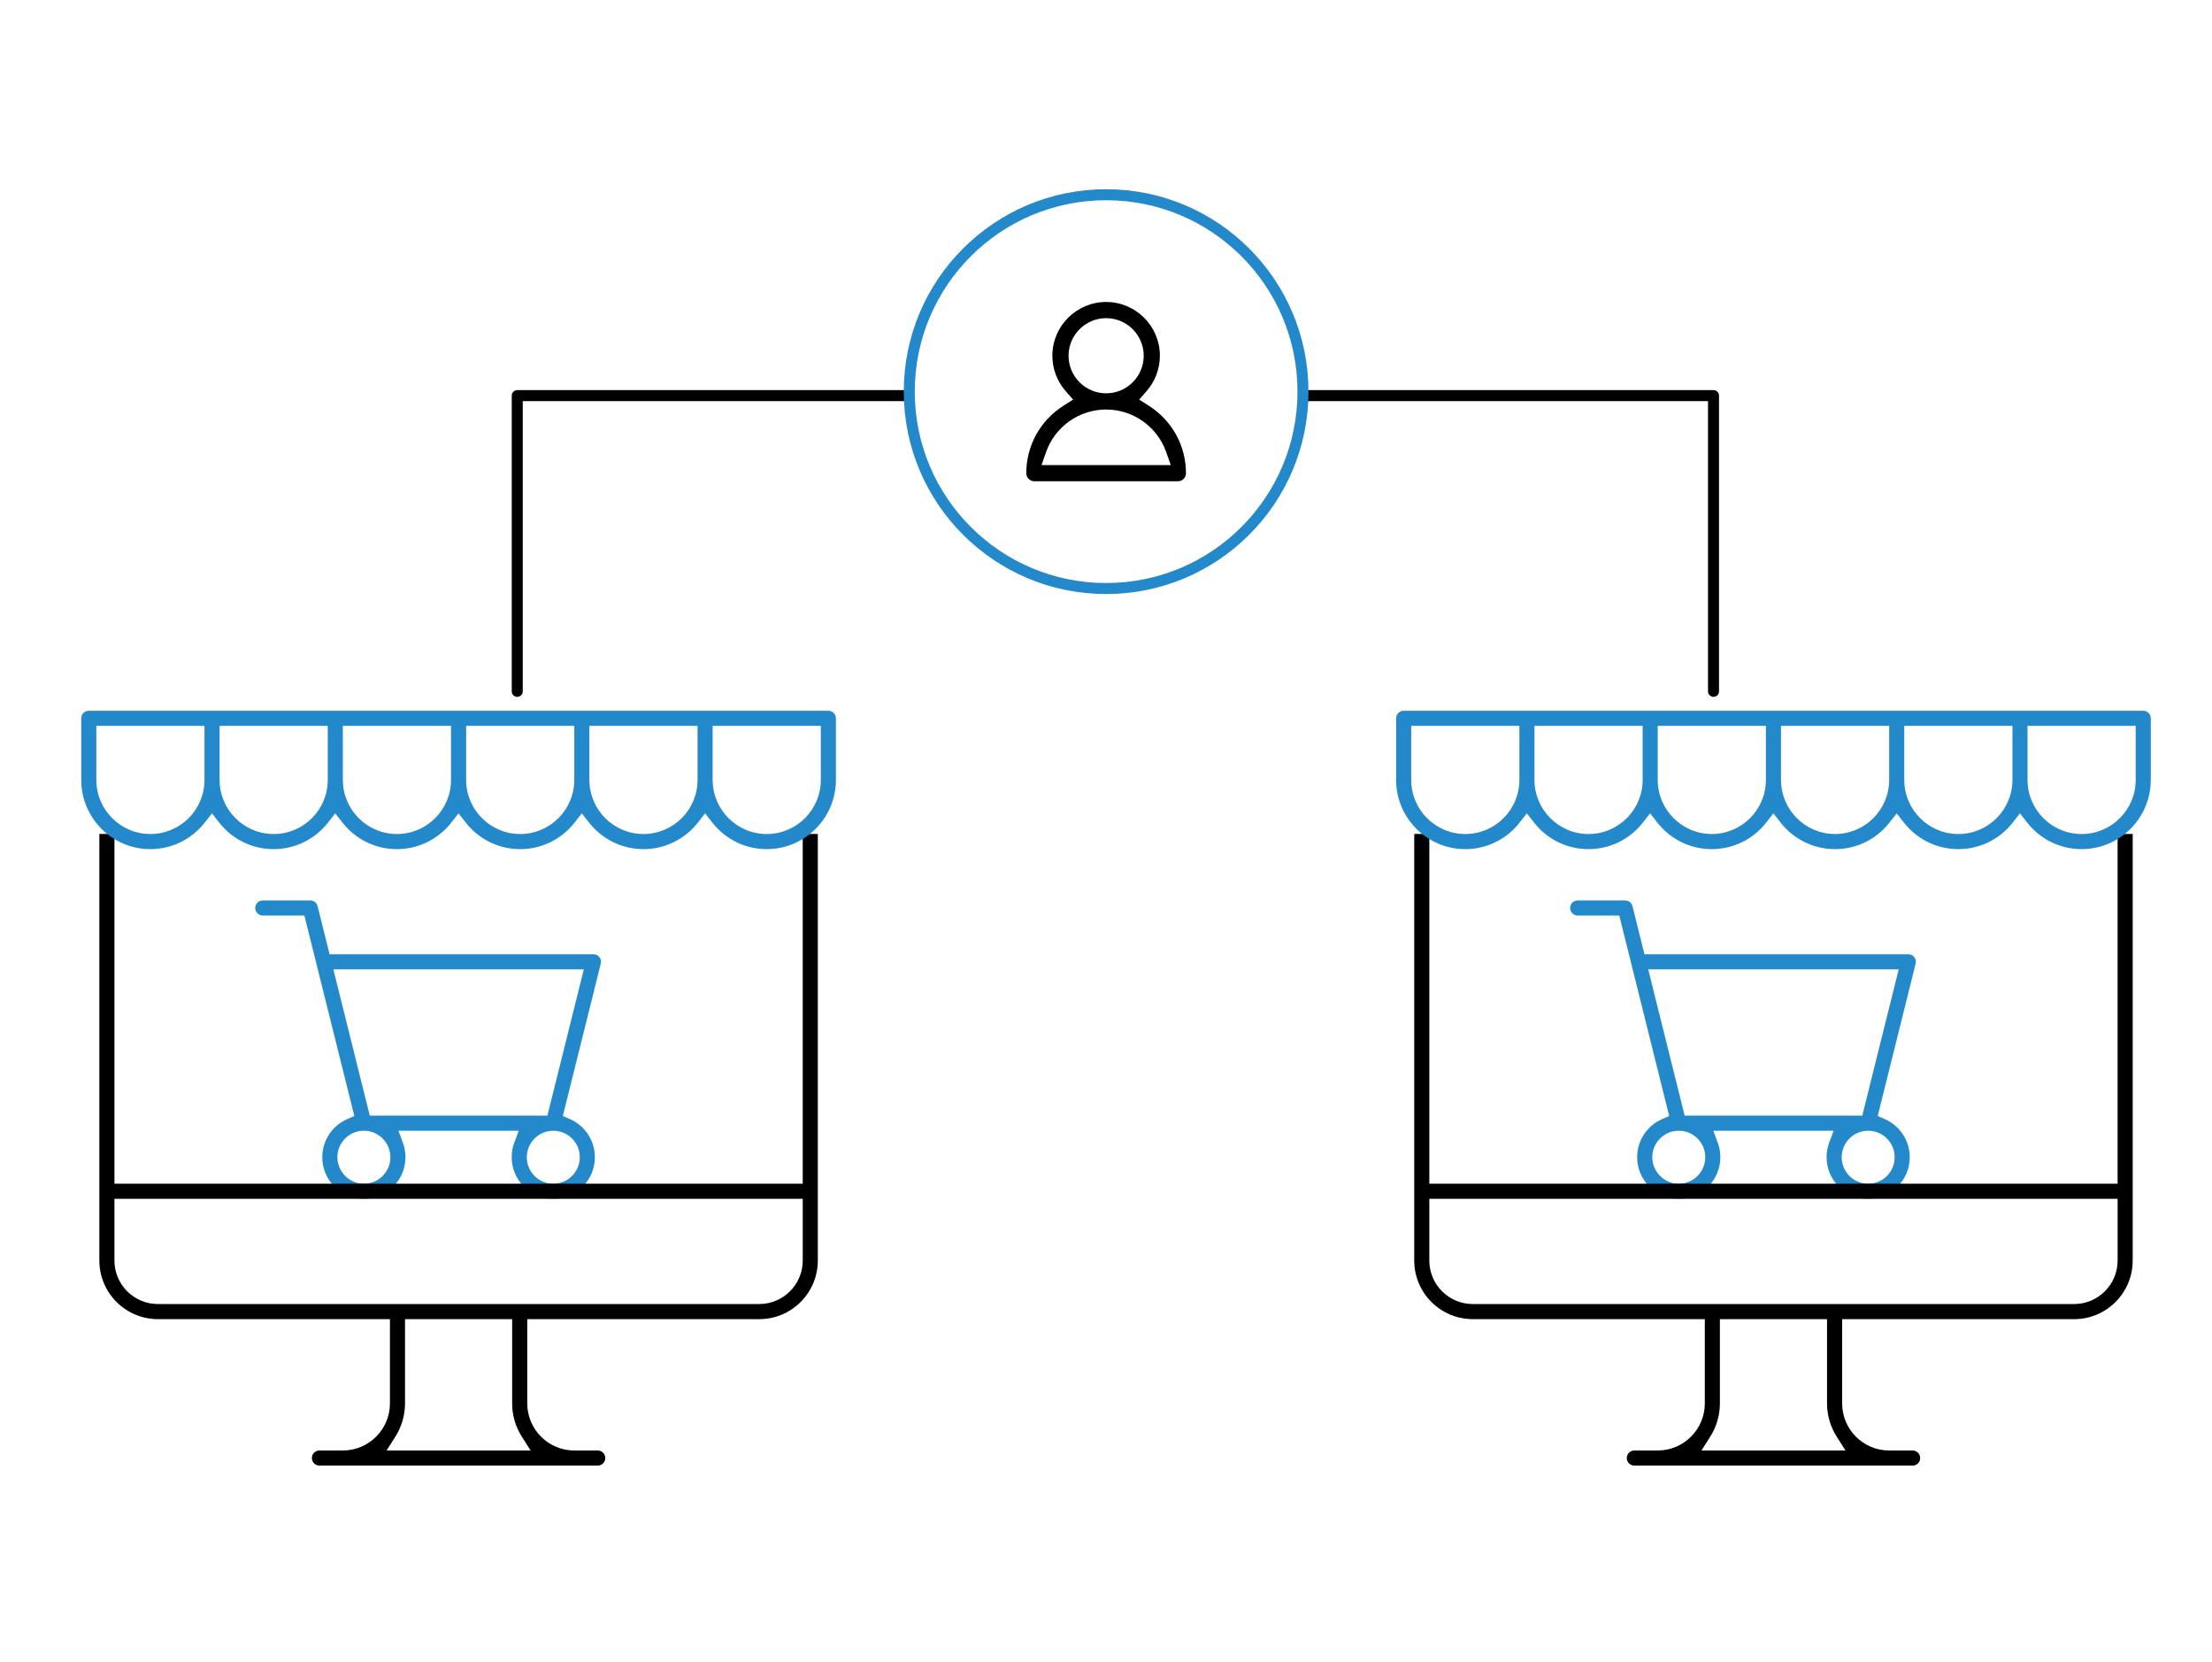
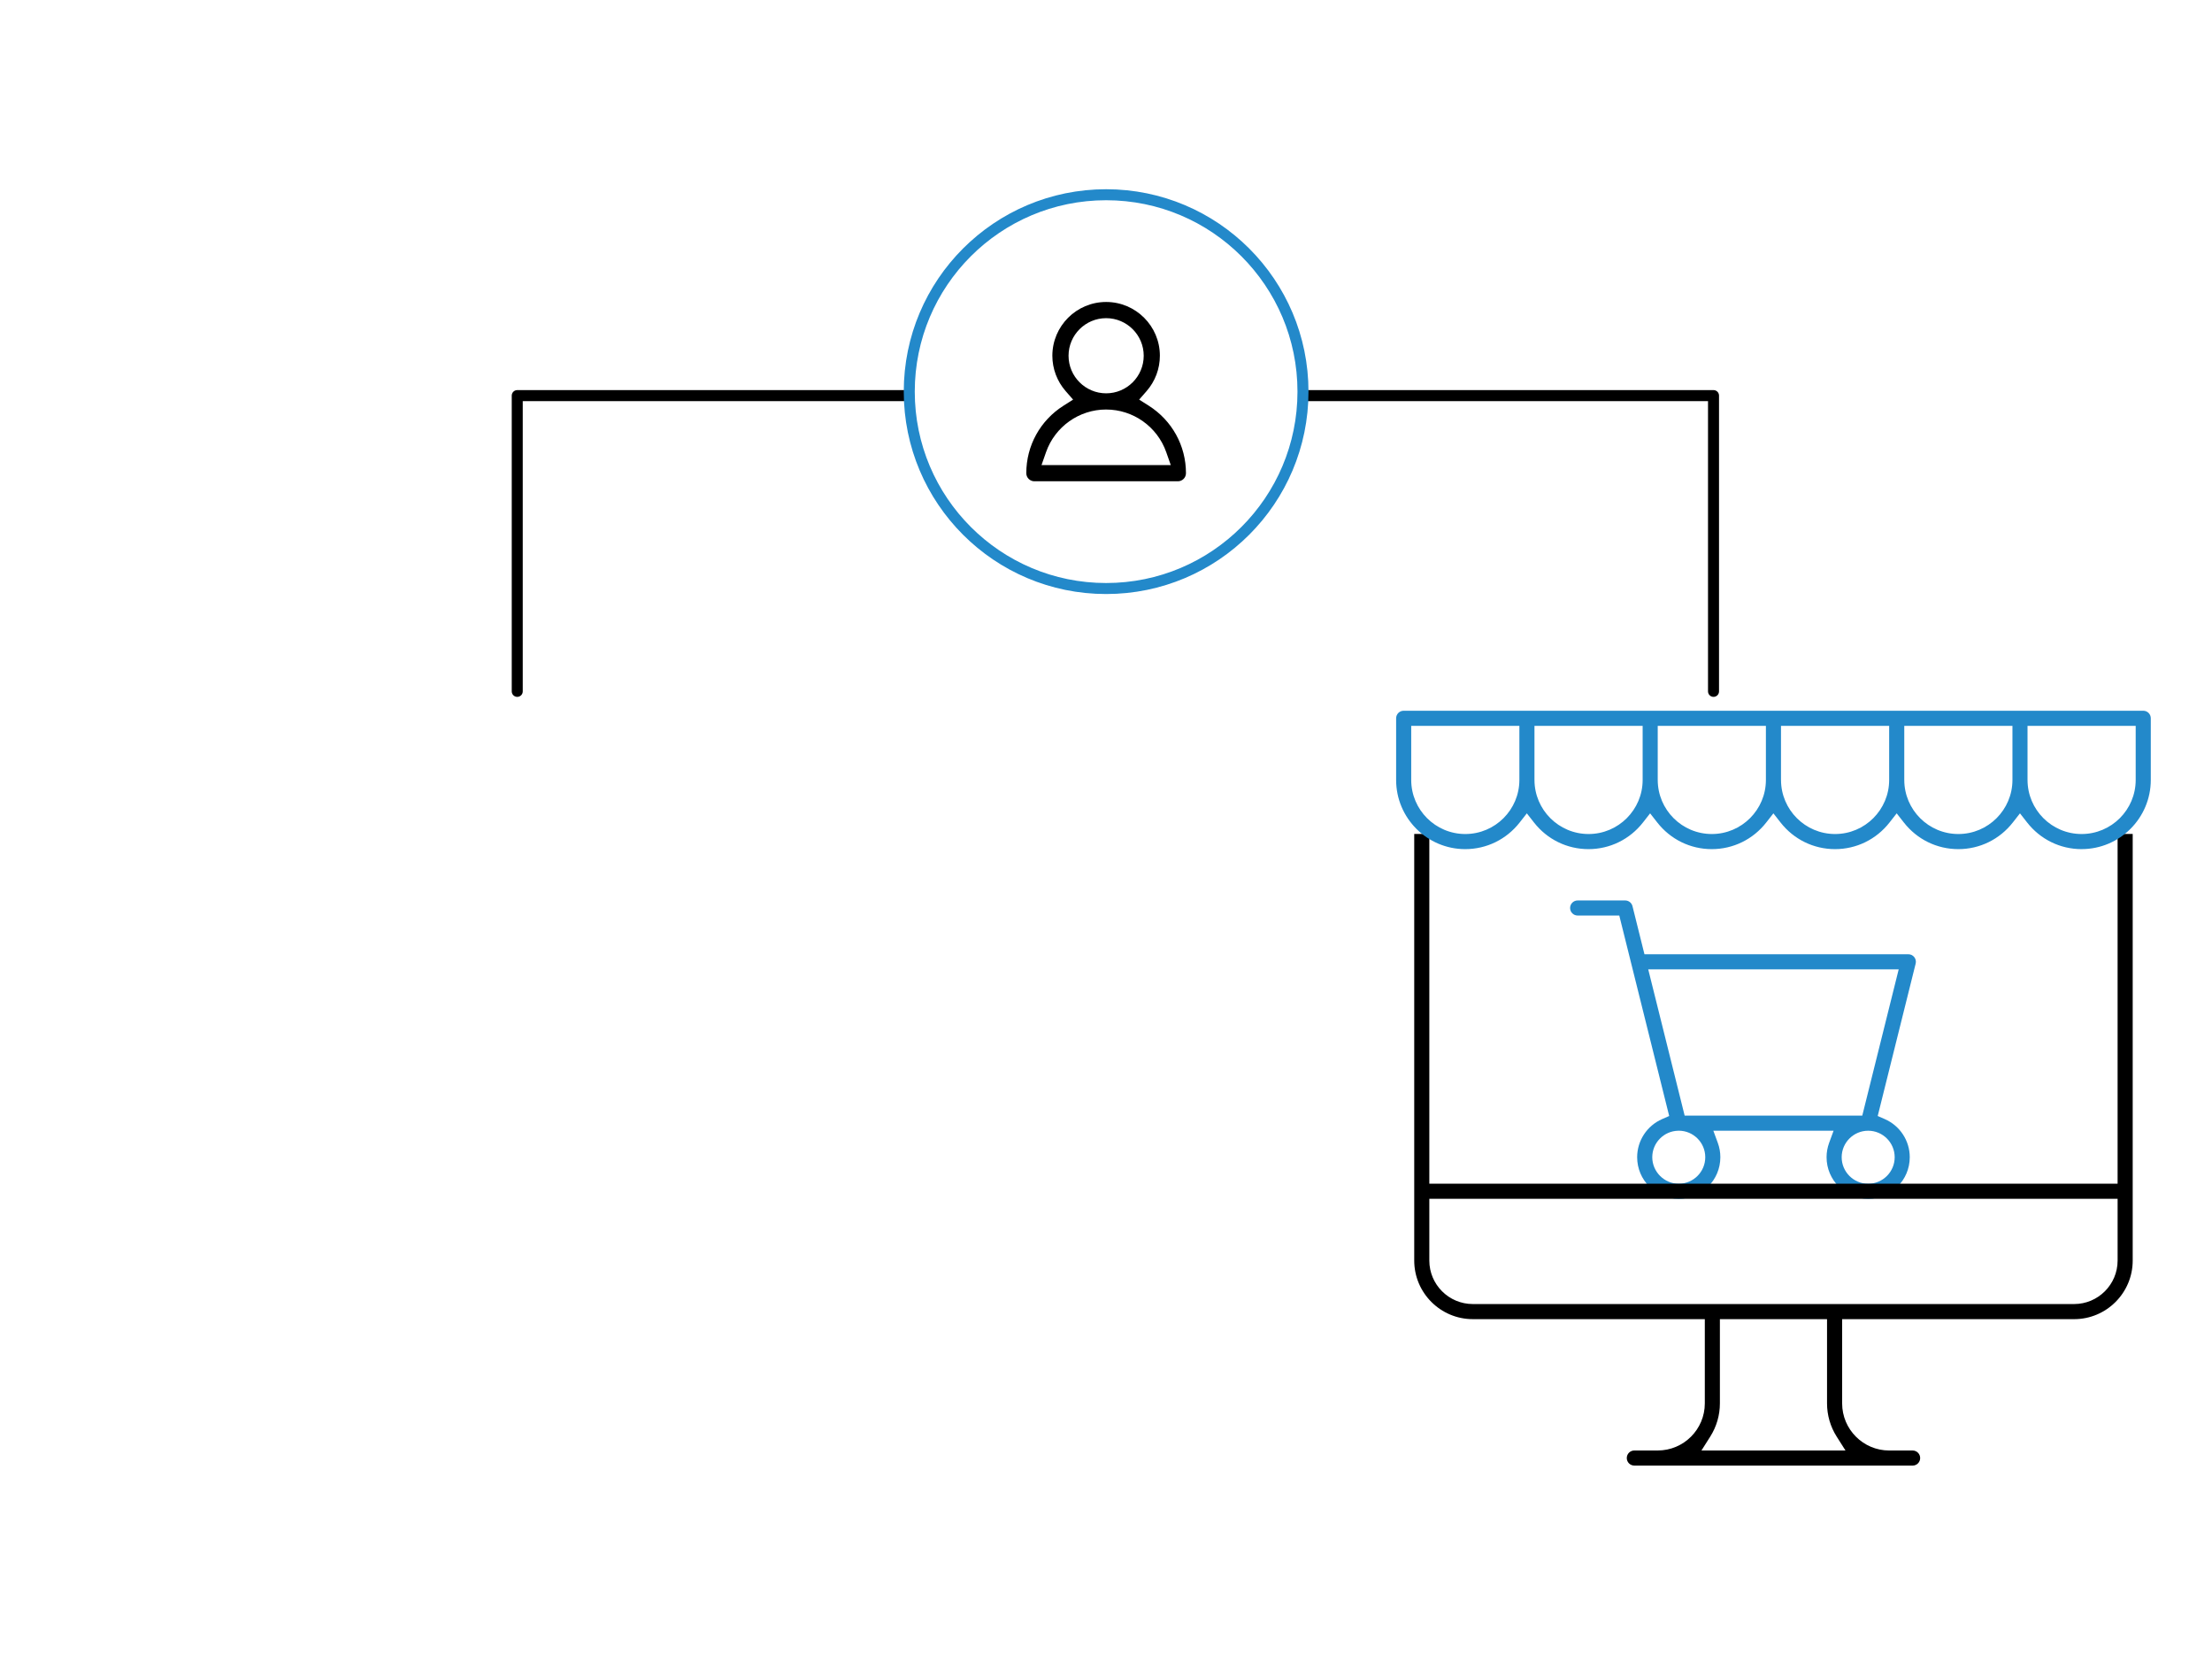
<svg xmlns="http://www.w3.org/2000/svg" width="201" height="151" viewBox="0 0 201 151" fill="none">
  <g clip-path="url(#clip0_106_2)">
    <path d="M50.277 108.912C48.194 108.912 46.497 107.217 46.497 105.132C46.497 104.685 46.575 104.247 46.727 103.83L47.135 102.723H36.206L36.614 103.83C36.767 104.246 36.844 104.685 36.844 105.132C36.844 107.215 35.149 108.912 33.064 108.912C30.979 108.912 29.284 107.217 29.284 105.132C29.284 103.63 30.177 102.269 31.558 101.666L32.196 101.388L27.66 83.176H23.878C23.499 83.176 23.192 82.869 23.192 82.49C23.192 82.112 23.499 81.805 23.878 81.805H28.195C28.511 81.805 28.785 82.019 28.86 82.325L29.948 86.692H53.926C54.139 86.692 54.337 86.787 54.467 86.955C54.597 87.122 54.644 87.336 54.592 87.543L51.144 101.388L51.782 101.666C53.163 102.269 54.056 103.63 54.056 105.132C54.056 107.215 52.36 108.912 50.276 108.912H50.277ZM50.277 102.725C48.949 102.725 47.868 103.806 47.868 105.133C47.868 106.461 48.949 107.542 50.277 107.542C51.605 107.542 52.685 106.461 52.685 105.133C52.685 103.806 51.605 102.725 50.277 102.725ZM33.016 102.725C31.712 102.751 30.657 103.822 30.657 105.132C30.657 106.442 31.738 107.54 33.066 107.54C34.393 107.54 35.474 106.459 35.474 105.132C35.474 103.804 34.396 102.726 33.07 102.723H33.023H33.016V102.725ZM33.6 101.353H49.741L53.05 88.064H30.291L33.6 101.353Z" fill="#2389CA" />
    <path d="M29.028 133.147C28.649 133.147 28.342 132.84 28.342 132.461C28.342 132.083 28.649 131.775 29.028 131.775H31.155C33.514 131.775 35.433 129.857 35.433 127.497V119.843H14.35C11.416 119.843 9.028 117.456 9.028 114.521V75.766H10.399V107.54H72.942V75.766H74.313V114.523C74.313 117.456 71.927 119.844 68.993 119.844H47.911V127.499C47.911 129.858 49.83 131.777 52.189 131.777H54.316C54.695 131.777 55.002 132.084 55.002 132.462C55.002 132.841 54.695 133.148 54.316 133.148H29.029L29.028 133.147ZM36.803 127.497C36.803 128.566 36.5 129.608 35.928 130.512L35.127 131.775H48.214L47.413 130.512C46.841 129.61 46.538 128.567 46.538 127.497V119.843H36.803V127.497ZM10.399 114.521C10.399 116.699 12.171 118.471 14.35 118.471H68.993C71.171 118.471 72.943 116.699 72.943 114.521V108.912H10.399V114.521Z" fill="black" />
    <path d="M69.672 77.143C67.728 77.143 65.923 76.26 64.719 74.721L64.07 73.892L63.422 74.721C62.218 76.26 60.413 77.143 58.469 77.143C56.526 77.143 54.721 76.26 53.517 74.721L52.868 73.892L52.219 74.721C51.015 76.26 49.21 77.143 47.266 77.143C45.323 77.143 43.518 76.26 42.314 74.721L41.665 73.892L41.016 74.721C39.812 76.26 38.007 77.143 36.064 77.143C34.12 77.143 32.315 76.26 31.111 74.721L30.462 73.892L29.814 74.721C28.609 76.26 26.804 77.143 24.861 77.143C22.918 77.143 21.113 76.26 19.908 74.721L19.26 73.892L18.611 74.721C17.407 76.26 15.602 77.143 13.658 77.143C10.202 77.143 7.382 74.323 7.382 70.856V65.256C7.382 64.877 7.689 64.57 8.068 64.57H75.273C75.457 64.57 75.628 64.641 75.757 64.77C75.886 64.899 75.958 65.072 75.958 65.254V70.856C75.958 74.322 73.138 77.141 69.672 77.141V77.143ZM53.558 70.856C53.558 73.566 55.762 75.77 58.472 75.77C61.182 75.77 63.386 73.566 63.386 70.856V65.942H53.556V70.856H53.558ZM42.356 70.856C42.356 73.566 44.56 75.77 47.27 75.77C49.981 75.77 52.185 73.564 52.185 70.856V65.942H42.355V70.856H42.356ZM31.155 70.856C31.155 73.566 33.359 75.77 36.069 75.77C38.779 75.77 40.983 73.564 40.983 70.856V65.942H31.154V70.856H31.155ZM19.955 70.856C19.955 73.566 22.159 75.77 24.869 75.77C27.579 75.77 29.783 73.566 29.783 70.856V65.942H19.954V70.856H19.955ZM8.754 70.856C8.754 73.566 10.958 75.77 13.668 75.77C16.378 75.77 18.582 73.564 18.582 70.856V65.942H8.754V70.856ZM64.758 70.856C64.758 73.566 66.962 75.77 69.672 75.77C72.382 75.77 74.586 73.566 74.586 70.856V65.942H64.756V70.856H64.758Z" fill="#2389CA" />
  </g>
  <g clip-path="url(#clip1_106_2)">
    <path d="M169.757 108.912C167.674 108.912 165.977 107.217 165.977 105.132C165.977 104.685 166.056 104.247 166.208 103.83L166.615 102.723H155.687L156.094 103.83C156.248 104.246 156.325 104.685 156.325 105.132C156.325 107.215 154.629 108.912 152.545 108.912C150.46 108.912 148.765 107.217 148.765 105.132C148.765 103.63 149.657 102.269 151.039 101.666L151.676 101.388L147.141 83.176H143.358C142.979 83.176 142.672 82.869 142.672 82.49C142.672 82.112 142.979 81.805 143.358 81.805H147.676C147.991 81.805 148.265 82.019 148.341 82.325L149.428 86.692H173.407C173.62 86.692 173.817 86.787 173.947 86.955C174.078 87.122 174.124 87.336 174.072 87.543L170.624 101.388L171.262 101.666C172.643 102.269 173.536 103.63 173.536 105.132C173.536 107.215 171.841 108.912 169.756 108.912H169.757ZM169.757 102.725C168.43 102.725 167.349 103.806 167.349 105.133C167.349 106.461 168.43 107.542 169.757 107.542C171.085 107.542 172.166 106.461 172.166 105.133C172.166 103.806 171.085 102.725 169.757 102.725ZM152.497 102.725C151.192 102.751 150.138 103.822 150.138 105.132C150.138 106.442 151.218 107.54 152.546 107.54C153.874 107.54 154.954 106.459 154.954 105.132C154.954 103.804 153.876 102.726 152.55 102.723H152.503H152.497V102.725ZM153.081 101.353H169.221L172.531 88.064H149.771L153.081 101.353Z" fill="#2389CA" />
    <path d="M148.508 133.147C148.13 133.147 147.822 132.84 147.822 132.461C147.822 132.083 148.13 131.775 148.508 131.775H150.635C152.994 131.775 154.913 129.857 154.913 127.497V119.843H133.83C130.896 119.843 128.508 117.456 128.508 114.521V75.766H129.88V107.54H192.422V75.766H193.794V114.523C193.794 117.456 191.407 119.844 188.473 119.844H167.392V127.499C167.392 129.858 169.31 131.777 171.669 131.777H173.797C174.175 131.777 174.482 132.084 174.482 132.462C174.482 132.841 174.175 133.148 173.797 133.148H148.51L148.508 133.147ZM156.283 127.497C156.283 128.566 155.98 129.608 155.408 130.512L154.607 131.775H167.695L166.894 130.512C166.322 129.61 166.019 128.567 166.019 127.497V119.843H156.283V127.497ZM129.88 114.521C129.88 116.699 131.652 118.471 133.83 118.471H188.473C190.651 118.471 192.423 116.699 192.423 114.521V108.912H129.88V114.521Z" fill="black" />
    <path d="M189.152 77.143C187.209 77.143 185.404 76.26 184.2 74.721L183.551 73.892L182.902 74.721C181.698 76.26 179.893 77.143 177.95 77.143C176.006 77.143 174.201 76.26 172.997 74.721L172.348 73.892L171.699 74.721C170.495 76.26 168.69 77.143 166.747 77.143C164.803 77.143 162.998 76.26 161.794 74.721L161.145 73.892L160.497 74.721C159.293 76.26 157.488 77.143 155.544 77.143C153.601 77.143 151.796 76.26 150.592 74.721L149.943 73.892L149.294 74.721C148.09 76.26 146.285 77.143 144.341 77.143C142.398 77.143 140.593 76.26 139.389 74.721L138.74 73.892L138.091 74.721C136.887 76.26 135.082 77.143 133.139 77.143C129.682 77.143 126.863 74.323 126.863 70.856V65.256C126.863 64.877 127.17 64.57 127.548 64.57H194.754C194.937 64.57 195.109 64.641 195.238 64.77C195.367 64.899 195.438 65.072 195.438 65.254V70.856C195.438 74.322 192.618 77.141 189.152 77.141V77.143ZM173.038 70.856C173.038 73.566 175.242 75.77 177.952 75.77C180.662 75.77 182.867 73.566 182.867 70.856V65.942H173.037V70.856H173.038ZM161.837 70.856C161.837 73.566 164.041 75.77 166.751 75.77C169.461 75.77 171.665 73.564 171.665 70.856V65.942H161.835V70.856H161.837ZM150.635 70.856C150.635 73.566 152.839 75.77 155.55 75.77C158.26 75.77 160.464 73.564 160.464 70.856V65.942H150.634V70.856H150.635ZM139.435 70.856C139.435 73.566 141.639 75.77 144.35 75.77C147.06 75.77 149.264 73.566 149.264 70.856V65.942H139.434V70.856H139.435ZM128.234 70.856C128.234 73.566 130.438 75.77 133.148 75.77C135.858 75.77 138.063 73.564 138.063 70.856V65.942H128.234V70.856ZM184.238 70.856C184.238 73.566 186.442 75.77 189.152 75.77C191.862 75.77 194.066 73.566 194.066 70.856V65.942H184.237V70.856H184.238Z" fill="#2389CA" />
  </g>
  <path d="M47.001 62.81V35.94H82.133" stroke="black" stroke-linecap="round" stroke-linejoin="round" />
  <path d="M155.704 62.81V35.94H118.522" stroke="black" stroke-linecap="round" stroke-linejoin="round" />
  <circle cx="100.511" cy="35.579" r="17.888" stroke="#2389CA" />
  <path d="M93.992 43.724C93.586 43.724 93.257 43.394 93.257 42.989C93.257 40.49 94.521 38.198 96.641 36.855L97.51 36.304L96.832 35.529C96.055 34.639 95.625 33.498 95.625 32.319C95.625 29.625 97.816 27.434 100.511 27.434C103.207 27.434 105.396 29.625 105.396 32.319C105.396 33.498 104.968 34.639 104.19 35.529L103.513 36.304L104.382 36.855C106.5 38.198 107.766 40.49 107.766 42.989C107.766 43.394 107.437 43.724 107.031 43.724H93.99H93.992ZM100.513 37.204C98.059 37.204 95.864 38.761 95.052 41.078L94.64 42.253H106.386L105.974 41.08C105.161 38.763 102.967 37.205 100.513 37.205V37.204ZM100.513 28.905C98.629 28.905 97.097 30.437 97.097 32.319C97.097 34.201 98.629 35.733 100.513 35.733C102.397 35.733 103.927 34.201 103.927 32.319C103.927 30.437 102.395 28.905 100.513 28.905Z" fill="black" />
  <defs>
    <clipPath id="clip0_106_2">
-       <rect width="68.577" height="68.577" fill="white" transform="translate(7.382 64.57)" />
-     </clipPath>
+       </clipPath>
    <clipPath id="clip1_106_2">
      <rect width="68.577" height="68.577" fill="white" transform="translate(126.863 64.57)" />
    </clipPath>
  </defs>
</svg>